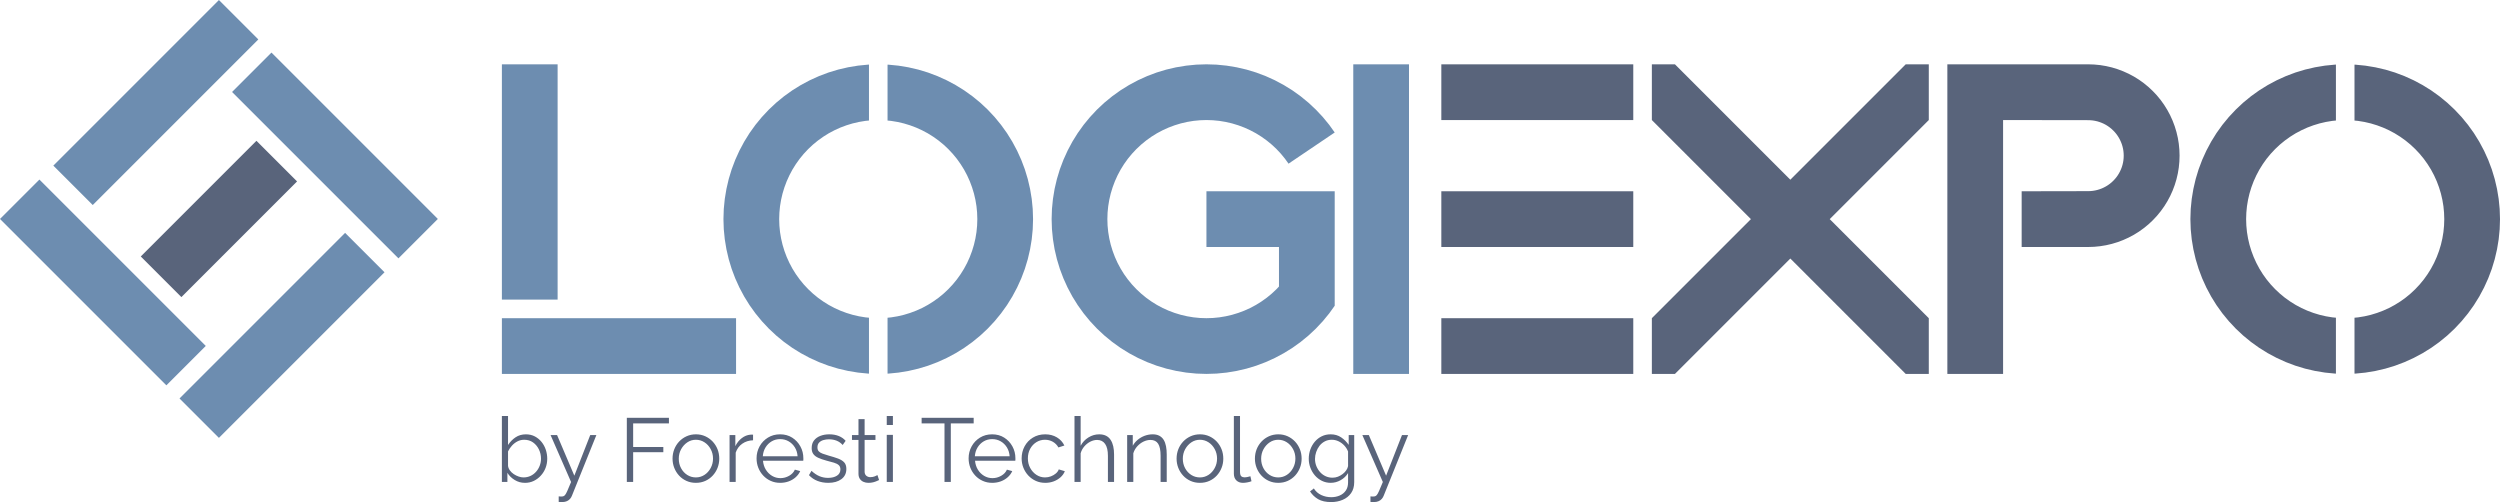
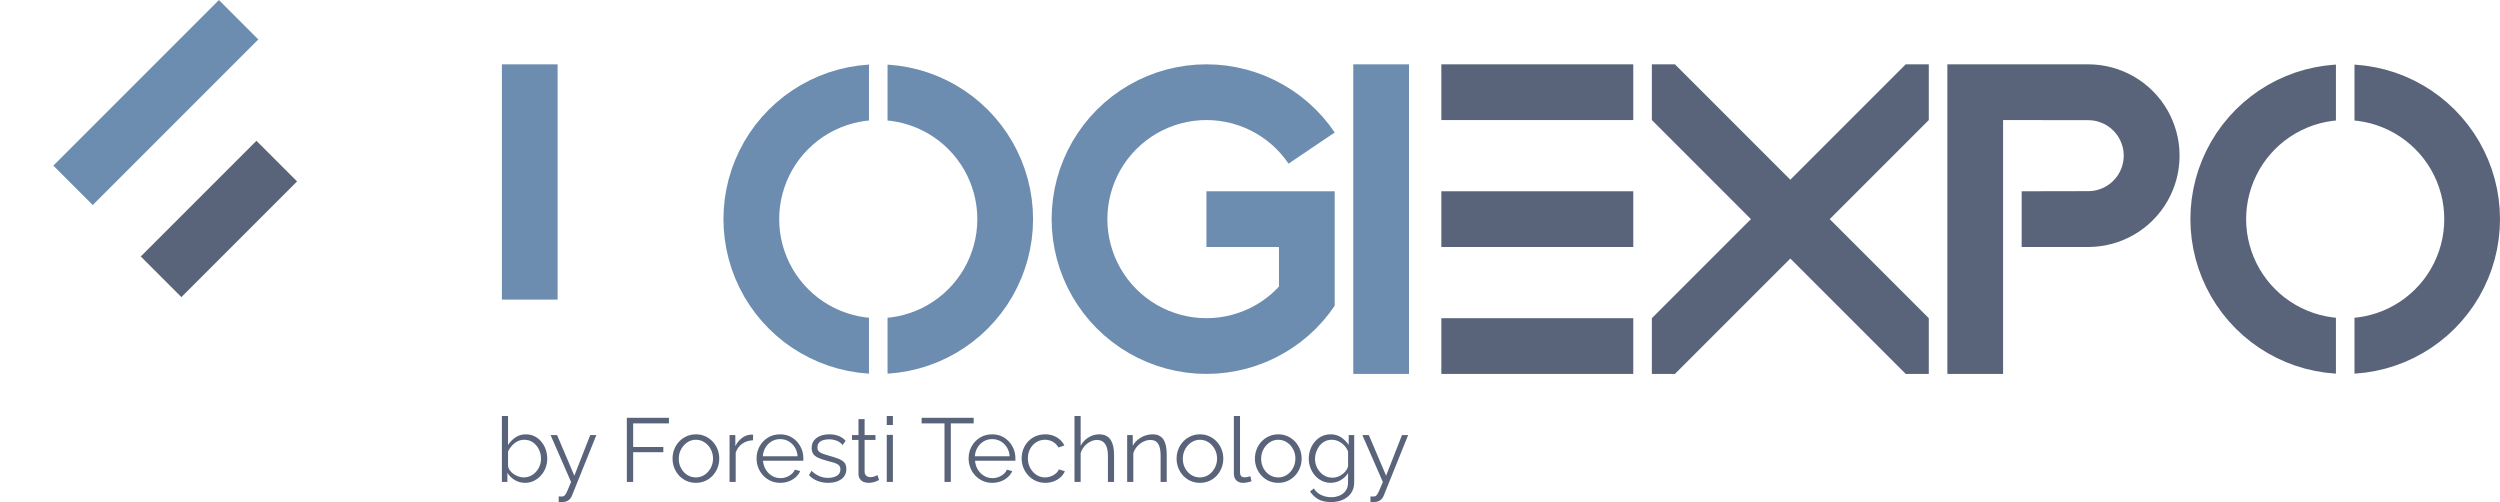
<svg xmlns="http://www.w3.org/2000/svg" xml:space="preserve" width="1598px" height="321px" version="1.1" style="shape-rendering:geometricPrecision; text-rendering:geometricPrecision; image-rendering:optimizeQuality; fill-rule:evenodd; clip-rule:evenodd" viewBox="0 0 1601.51 321.66">
  <defs>
    <style type="text/css">
   
    .fil1 {fill:#59647B}
    .fil0 {fill:#6D8DB0}
    .fil2 {fill:#59647B;fill-rule:nonzero}
   
  </style>
  </defs>
  <g id="Livello_x0020_1">
    <g id="_2470586741312">
-       <path class="fil0" d="M622.98 61.67l5.02 4.12 4.74 4.44 4.43 4.73 4.12 5.02 3.78 5.27 3.42 5.51 3.06 5.73 2.68 5.91 2.29 6.07 1.88 6.21 1.47 6.32 1.06 6.4 0.64 6.46 0.21 6.49 -0.21 6.48 -0.64 6.46 -1.06 6.4 -1.47 6.32 -1.88 6.21 -2.29 6.07 -2.68 5.91 -3.06 5.73 -3.42 5.51 -3.78 5.27 -4.12 5.02 -4.43 4.74 -4.74 4.43 -5.02 4.12 -5.27 3.78 -5.51 3.42 -5.73 3.06 -5.91 2.68 -6.07 2.29 -6.21 1.88 -6.32 1.47 -6.4 1.06 -6.46 0.64 -0.53 0.01 0 -35.81 2.33 -0.23 4.1 -0.68 4.04 -0.94 3.98 -1.21 3.88 -1.46 3.79 -1.71 3.66 -1.96 3.52 -2.2 3.38 -2.41 3.21 -2.64 3.03 -2.84 2.84 -3.03 2.64 -3.21 2.41 -3.37 2.2 -3.53 1.96 -3.66 1.71 -3.79 1.46 -3.88 1.21 -3.98 0.94 -4.04 0.68 -4.1 0.4 -4.13 0.14 -4.15 -0.14 -4.15 -0.4 -4.14 -0.68 -4.1 -0.94 -4.04 -1.21 -3.97 -1.46 -3.89 -1.71 -3.78 -1.96 -3.67 -2.2 -3.52 -2.41 -3.38 -2.64 -3.21 -2.84 -3.03 -3.03 -2.84 -3.21 -2.63 -3.38 -2.42 -3.52 -2.2 -3.66 -1.95 -3.79 -1.72 -3.88 -1.46 -3.98 -1.21 -4.04 -0.94 -4.1 -0.68 -2.33 -0.23 0 -35.81 0.53 0.01 6.46 0.64 6.4 1.06 6.32 1.47 6.21 1.88 6.07 2.29 5.91 2.68 5.73 3.06 5.51 3.42 5.27 3.78zm-66.31 -20.29l0 35.81 -2.34 0.23 -4.1 0.68 -4.04 0.94 -3.97 1.21 -3.89 1.46 -3.78 1.72 -3.67 1.95 -3.52 2.2 -3.38 2.42 -3.21 2.63 -3.03 2.84 -2.84 3.03 -2.63 3.21 -2.42 3.38 -2.2 3.52 -1.95 3.67 -1.72 3.78 -1.46 3.89 -1.21 3.97 -0.94 4.04 -0.68 4.1 -0.4 4.14 -0.14 4.15 0.14 4.15 0.4 4.13 0.68 4.1 0.94 4.04 1.21 3.98 1.46 3.88 1.72 3.79 1.95 3.66 2.2 3.53 2.42 3.37 2.63 3.21 2.84 3.03 3.03 2.84 3.21 2.64 3.38 2.41 3.52 2.2 3.67 1.96 3.78 1.71 3.89 1.46 3.97 1.21 4.04 0.94 4.1 0.68 2.34 0.23 0 35.81 -0.54 -0.01 -6.46 -0.64 -6.4 -1.06 -6.32 -1.47 -6.21 -1.88 -6.07 -2.29 -5.91 -2.68 -5.73 -3.06 -5.51 -3.42 -5.27 -3.78 -5.02 -4.12 -4.73 -4.43 -4.44 -4.74 -4.12 -5.02 -3.78 -5.27 -3.42 -5.51 -3.06 -5.73 -2.68 -5.91 -2.29 -6.07 -1.88 -6.21 -1.47 -6.32 -1.06 -6.4 -0.64 -6.46 -0.21 -6.48 0.21 -6.49 0.64 -6.46 1.06 -6.4 1.47 -6.32 1.88 -6.21 2.29 -6.07 2.68 -5.91 3.06 -5.73 3.42 -5.51 3.78 -5.27 4.12 -5.02 4.44 -4.73 4.73 -4.44 5.02 -4.12 5.27 -3.78 5.51 -3.42 5.73 -3.06 5.91 -2.68 6.07 -2.29 6.21 -1.88 6.32 -1.47 6.4 -1.06 6.46 -0.64 0.54 -0.01zm196.83 1.71l6.4 -1.06 6.46 -0.64 6.48 -0.21 6.49 0.21 6.46 0.64 6.4 1.06 6.32 1.47 6.21 1.88 6.07 2.29 5.91 2.68 5.72 3.06 5.52 3.42 5.27 3.78 5.02 4.12 4.73 4.44 4.44 4.73 4.12 5.02 3.49 4.87 -29.58 19.98 -2.24 -3.12 -2.63 -3.21 -2.84 -3.03 -3.03 -2.84 -3.21 -2.63 -3.38 -2.42 -3.52 -2.2 -3.67 -1.95 -3.78 -1.72 -3.89 -1.46 -3.97 -1.21 -4.05 -0.94 -4.09 -0.68 -4.14 -0.4 -4.15 -0.14 -4.15 0.14 -4.13 0.4 -4.1 0.68 -4.04 0.94 -3.98 1.21 -3.88 1.46 -3.79 1.72 -3.66 1.95 -3.53 2.2 -3.37 2.42 -3.21 2.63 -3.03 2.84 -2.84 3.03 -2.64 3.21 -2.42 3.38 -2.19 3.52 -1.96 3.67 -1.71 3.78 -1.46 3.89 -1.21 3.97 -0.94 4.04 -0.68 4.1 -0.41 4.14 -0.13 4.15 0.13 4.15 0.41 4.13 0.68 4.1 0.94 4.04 1.21 3.98 1.46 3.88 1.71 3.79 1.96 3.66 2.19 3.53 2.42 3.37 2.64 3.21 2.84 3.03 3.03 2.84 3.21 2.64 3.37 2.41 3.53 2.2 3.66 1.96 3.79 1.71 3.88 1.46 3.98 1.21 4.04 0.94 4.1 0.68 4.13 0.41 4.15 0.13 4.15 -0.13 4.14 -0.41 4.09 -0.68 4.05 -0.94 3.97 -1.21 3.89 -1.46 3.78 -1.71 3.67 -1.96 3.52 -2.2 3.38 -2.41 3.21 -2.64 3.03 -2.84 1.59 -1.69 0 -25.33 -46.47 0 0 -35.7 82.17 0 0 73.34 -3.49 4.87 -4.12 5.02 -4.44 4.74 -4.73 4.43 -5.02 4.12 -5.27 3.78 -5.52 3.42 -5.72 3.06 -5.91 2.68 -6.07 2.29 -6.21 1.88 -6.32 1.47 -6.4 1.06 -6.46 0.64 -6.49 0.21 -6.48 -0.21 -6.46 -0.64 -6.4 -1.06 -6.32 -1.47 -6.21 -1.88 -6.08 -2.29 -5.91 -2.68 -5.72 -3.06 -5.51 -3.42 -5.27 -3.78 -5.02 -4.12 -4.74 -4.43 -4.43 -4.74 -4.12 -5.02 -3.78 -5.27 -3.43 -5.51 -3.05 -5.73 -2.68 -5.91 -2.29 -6.07 -1.88 -6.21 -1.48 -6.32 -1.05 -6.4 -0.64 -6.46 -0.21 -6.48 0.21 -6.49 0.64 -6.46 1.05 -6.4 1.48 -6.32 1.88 -6.21 2.29 -6.07 2.68 -5.91 3.05 -5.73 3.43 -5.51 3.78 -5.27 4.12 -5.02 4.43 -4.73 4.74 -4.44 5.02 -4.12 5.27 -3.78 5.51 -3.42 5.72 -3.06 5.91 -2.68 6.08 -2.29 6.21 -1.88 6.32 -1.47zm149.11 -1.91l0 198.33 -35.7 0 0 -198.33 35.7 0zm-431.09 162.63l0 35.7 -150.01 0 0 -35.7 150.01 0zm-114.31 -162.63l0 150.73 -35.7 0 0 -150.73 35.7 0z" />
+       <path class="fil0" d="M622.98 61.67l5.02 4.12 4.74 4.44 4.43 4.73 4.12 5.02 3.78 5.27 3.42 5.51 3.06 5.73 2.68 5.91 2.29 6.07 1.88 6.21 1.47 6.32 1.06 6.4 0.64 6.46 0.21 6.49 -0.21 6.48 -0.64 6.46 -1.06 6.4 -1.47 6.32 -1.88 6.21 -2.29 6.07 -2.68 5.91 -3.06 5.73 -3.42 5.51 -3.78 5.27 -4.12 5.02 -4.43 4.74 -4.74 4.43 -5.02 4.12 -5.27 3.78 -5.51 3.42 -5.73 3.06 -5.91 2.68 -6.07 2.29 -6.21 1.88 -6.32 1.47 -6.4 1.06 -6.46 0.64 -0.53 0.01 0 -35.81 2.33 -0.23 4.1 -0.68 4.04 -0.94 3.98 -1.21 3.88 -1.46 3.79 -1.71 3.66 -1.96 3.52 -2.2 3.38 -2.41 3.21 -2.64 3.03 -2.84 2.84 -3.03 2.64 -3.21 2.41 -3.37 2.2 -3.53 1.96 -3.66 1.71 -3.79 1.46 -3.88 1.21 -3.98 0.94 -4.04 0.68 -4.1 0.4 -4.13 0.14 -4.15 -0.14 -4.15 -0.4 -4.14 -0.68 -4.1 -0.94 -4.04 -1.21 -3.97 -1.46 -3.89 -1.71 -3.78 -1.96 -3.67 -2.2 -3.52 -2.41 -3.38 -2.64 -3.21 -2.84 -3.03 -3.03 -2.84 -3.21 -2.63 -3.38 -2.42 -3.52 -2.2 -3.66 -1.95 -3.79 -1.72 -3.88 -1.46 -3.98 -1.21 -4.04 -0.94 -4.1 -0.68 -2.33 -0.23 0 -35.81 0.53 0.01 6.46 0.64 6.4 1.06 6.32 1.47 6.21 1.88 6.07 2.29 5.91 2.68 5.73 3.06 5.51 3.42 5.27 3.78zm-66.31 -20.29l0 35.81 -2.34 0.23 -4.1 0.68 -4.04 0.94 -3.97 1.21 -3.89 1.46 -3.78 1.72 -3.67 1.95 -3.52 2.2 -3.38 2.42 -3.21 2.63 -3.03 2.84 -2.84 3.03 -2.63 3.21 -2.42 3.38 -2.2 3.52 -1.95 3.67 -1.72 3.78 -1.46 3.89 -1.21 3.97 -0.94 4.04 -0.68 4.1 -0.4 4.14 -0.14 4.15 0.14 4.15 0.4 4.13 0.68 4.1 0.94 4.04 1.21 3.98 1.46 3.88 1.72 3.79 1.95 3.66 2.2 3.53 2.42 3.37 2.63 3.21 2.84 3.03 3.03 2.84 3.21 2.64 3.38 2.41 3.52 2.2 3.67 1.96 3.78 1.71 3.89 1.46 3.97 1.21 4.04 0.94 4.1 0.68 2.34 0.23 0 35.81 -0.54 -0.01 -6.46 -0.64 -6.4 -1.06 -6.32 -1.47 -6.21 -1.88 -6.07 -2.29 -5.91 -2.68 -5.73 -3.06 -5.51 -3.42 -5.27 -3.78 -5.02 -4.12 -4.73 -4.43 -4.44 -4.74 -4.12 -5.02 -3.78 -5.27 -3.42 -5.51 -3.06 -5.73 -2.68 -5.91 -2.29 -6.07 -1.88 -6.21 -1.47 -6.32 -1.06 -6.4 -0.64 -6.46 -0.21 -6.48 0.21 -6.49 0.64 -6.46 1.06 -6.4 1.47 -6.32 1.88 -6.21 2.29 -6.07 2.68 -5.91 3.06 -5.73 3.42 -5.51 3.78 -5.27 4.12 -5.02 4.44 -4.73 4.73 -4.44 5.02 -4.12 5.27 -3.78 5.51 -3.42 5.73 -3.06 5.91 -2.68 6.07 -2.29 6.21 -1.88 6.32 -1.47 6.4 -1.06 6.46 -0.64 0.54 -0.01zm196.83 1.71l6.4 -1.06 6.46 -0.64 6.48 -0.21 6.49 0.21 6.46 0.64 6.4 1.06 6.32 1.47 6.21 1.88 6.07 2.29 5.91 2.68 5.72 3.06 5.52 3.42 5.27 3.78 5.02 4.12 4.73 4.44 4.44 4.73 4.12 5.02 3.49 4.87 -29.58 19.98 -2.24 -3.12 -2.63 -3.21 -2.84 -3.03 -3.03 -2.84 -3.21 -2.63 -3.38 -2.42 -3.52 -2.2 -3.67 -1.95 -3.78 -1.72 -3.89 -1.46 -3.97 -1.21 -4.05 -0.94 -4.09 -0.68 -4.14 -0.4 -4.15 -0.14 -4.15 0.14 -4.13 0.4 -4.1 0.68 -4.04 0.94 -3.98 1.21 -3.88 1.46 -3.79 1.72 -3.66 1.95 -3.53 2.2 -3.37 2.42 -3.21 2.63 -3.03 2.84 -2.84 3.03 -2.64 3.21 -2.42 3.38 -2.19 3.52 -1.96 3.67 -1.71 3.78 -1.46 3.89 -1.21 3.97 -0.94 4.04 -0.68 4.1 -0.41 4.14 -0.13 4.15 0.13 4.15 0.41 4.13 0.68 4.1 0.94 4.04 1.21 3.98 1.46 3.88 1.71 3.79 1.96 3.66 2.19 3.53 2.42 3.37 2.64 3.21 2.84 3.03 3.03 2.84 3.21 2.64 3.37 2.41 3.53 2.2 3.66 1.96 3.79 1.71 3.88 1.46 3.98 1.21 4.04 0.94 4.1 0.68 4.13 0.41 4.15 0.13 4.15 -0.13 4.14 -0.41 4.09 -0.68 4.05 -0.94 3.97 -1.21 3.89 -1.46 3.78 -1.71 3.67 -1.96 3.52 -2.2 3.38 -2.41 3.21 -2.64 3.03 -2.84 1.59 -1.69 0 -25.33 -46.47 0 0 -35.7 82.17 0 0 73.34 -3.49 4.87 -4.12 5.02 -4.44 4.74 -4.73 4.43 -5.02 4.12 -5.27 3.78 -5.52 3.42 -5.72 3.06 -5.91 2.68 -6.07 2.29 -6.21 1.88 -6.32 1.47 -6.4 1.06 -6.46 0.64 -6.49 0.21 -6.48 -0.21 -6.46 -0.64 -6.4 -1.06 -6.32 -1.47 -6.21 -1.88 -6.08 -2.29 -5.91 -2.68 -5.72 -3.06 -5.51 -3.42 -5.27 -3.78 -5.02 -4.12 -4.74 -4.43 -4.43 -4.74 -4.12 -5.02 -3.78 -5.27 -3.43 -5.51 -3.05 -5.73 -2.68 -5.91 -2.29 -6.07 -1.88 -6.21 -1.48 -6.32 -1.05 -6.4 -0.64 -6.46 -0.21 -6.48 0.21 -6.49 0.64 -6.46 1.05 -6.4 1.48 -6.32 1.88 -6.21 2.29 -6.07 2.68 -5.91 3.05 -5.73 3.43 -5.51 3.78 -5.27 4.12 -5.02 4.43 -4.73 4.74 -4.44 5.02 -4.12 5.27 -3.78 5.51 -3.42 5.72 -3.06 5.91 -2.68 6.08 -2.29 6.21 -1.88 6.32 -1.47zm149.11 -1.91l0 198.33 -35.7 0 0 -198.33 35.7 0zm-431.09 162.63zm-114.31 -162.63l0 150.73 -35.7 0 0 -150.73 35.7 0z" />
      <path class="fil1" d="M1528.01 44.56l6.21 1.88 6.07 2.29 5.91 2.68 5.73 3.06 5.51 3.42 5.27 3.78 5.02 4.12 4.73 4.44 4.44 4.73 4.12 5.02 3.78 5.27 3.42 5.51 3.06 5.73 2.68 5.91 2.29 6.07 1.88 6.21 1.47 6.32 1.06 6.4 0.64 6.46 0.21 6.49 -0.21 6.48 -0.64 6.46 -1.06 6.4 -1.47 6.32 -1.88 6.21 -2.29 6.07 -2.68 5.91 -3.06 5.73 -3.42 5.51 -3.78 5.27 -4.12 5.02 -4.44 4.74 -4.73 4.43 -5.02 4.12 -5.27 3.78 -5.51 3.42 -5.73 3.06 -5.91 2.68 -6.07 2.29 -6.21 1.88 -6.32 1.47 -6.4 1.06 -6.46 0.64 -0.53 0.01 0 -35.81 2.33 -0.23 4.1 -0.68 4.04 -0.94 3.98 -1.21 3.88 -1.46 3.79 -1.71 3.66 -1.96 3.53 -2.2 3.37 -2.41 3.21 -2.64 3.03 -2.84 2.84 -3.03 2.64 -3.21 2.41 -3.37 2.2 -3.53 1.96 -3.66 1.71 -3.79 1.46 -3.88 1.21 -3.98 0.94 -4.04 0.68 -4.1 0.4 -4.13 0.14 -4.15 -0.14 -4.15 -0.4 -4.14 -0.68 -4.1 -0.94 -4.04 -1.21 -3.97 -1.46 -3.89 -1.71 -3.78 -1.96 -3.67 -2.2 -3.52 -2.41 -3.38 -2.64 -3.21 -2.84 -3.03 -3.03 -2.84 -3.21 -2.63 -3.37 -2.42 -3.53 -2.2 -3.66 -1.95 -3.79 -1.72 -3.88 -1.46 -3.98 -1.21 -4.04 -0.94 -4.1 -0.68 -2.33 -0.23 0 -35.81 0.53 0.01 6.46 0.64 6.4 1.06 6.32 1.47zm-31.61 -3.18l0 35.81 -2.34 0.23 -4.1 0.68 -4.04 0.94 -3.97 1.21 -3.89 1.46 -3.78 1.72 -3.67 1.95 -3.52 2.2 -3.38 2.42 -3.21 2.63 -3.03 2.84 -2.84 3.03 -2.64 3.21 -2.41 3.38 -2.2 3.52 -1.95 3.67 -1.72 3.78 -1.46 3.89 -1.21 3.97 -0.94 4.04 -0.68 4.1 -0.4 4.14 -0.14 4.15 0.14 4.15 0.4 4.13 0.68 4.1 0.94 4.04 1.21 3.98 1.46 3.88 1.72 3.79 1.95 3.66 2.2 3.53 2.41 3.37 2.64 3.21 2.84 3.03 3.03 2.84 3.21 2.64 3.38 2.41 3.52 2.2 3.67 1.96 3.78 1.71 3.89 1.46 3.97 1.21 4.04 0.94 4.1 0.68 2.34 0.23 0 35.81 -0.54 -0.01 -6.46 -0.64 -6.4 -1.06 -6.32 -1.47 -6.21 -1.88 -6.07 -2.29 -5.91 -2.68 -5.73 -3.06 -5.51 -3.42 -5.27 -3.78 -5.02 -4.12 -4.73 -4.43 -4.44 -4.74 -4.12 -5.02 -3.78 -5.27 -3.42 -5.51 -3.06 -5.73 -2.68 -5.91 -2.29 -6.07 -1.88 -6.21 -1.47 -6.32 -1.06 -6.4 -0.64 -6.46 -0.21 -6.48 0.21 -6.49 0.64 -6.46 1.06 -6.4 1.47 -6.32 1.88 -6.21 2.29 -6.07 2.68 -5.91 3.06 -5.73 3.42 -5.51 3.78 -5.27 4.12 -5.02 4.44 -4.73 4.73 -4.44 5.02 -4.12 5.27 -3.78 5.51 -3.42 5.73 -3.06 5.91 -2.68 6.07 -2.29 6.21 -1.88 6.32 -1.47 6.4 -1.06 6.46 -0.64 0.54 -0.01zm-100.16 58.31l-0.13 3.83 -0.37 3.81 -0.62 3.77 -0.87 3.73 -1.11 3.66 -1.35 3.59 -1.58 3.49 -1.81 3.37 -2.02 3.25 -2.23 3.11 -2.43 2.96 -2.62 2.8 -2.79 2.62 -2.96 2.42 -3.11 2.24 -3.25 2.02 -3.38 1.8 -3.49 1.58 -3.58 1.35 -3.66 1.11 -3.73 0.87 -3.78 0.62 -3.81 0.38 -3.83 0.13 -42.64 0 0 -35.7 42.64 -0.08 1.49 -0.05 1.48 -0.15 1.47 -0.24 1.45 -0.34 1.42 -0.43 1.39 -0.52 1.36 -0.62 1.31 -0.7 1.26 -0.78 1.21 -0.87 1.15 -0.94 1.08 -1.02 1.02 -1.09 0.95 -1.14 0.86 -1.21 0.79 -1.27 0.7 -1.31 0.61 -1.35 0.53 -1.4 0.43 -1.42 0.34 -1.45 0.24 -1.47 0.14 -1.47 0.05 -1.49 -0.05 -1.49 -0.14 -1.48 -0.24 -1.47 -0.34 -1.44 -0.43 -1.43 -0.53 -1.39 -0.61 -1.35 -0.7 -1.32 -0.79 -1.26 -0.86 -1.21 -0.95 -1.15 -1.02 -1.08 -1.08 -1.02 -1.15 -0.94 -1.21 -0.87 -1.26 -0.79 -1.31 -0.7 -1.36 -0.61 -1.39 -0.52 -1.42 -0.44 -1.45 -0.33 -1.47 -0.25 -1.48 -0.14 -1.49 -0.05 -54.54 -0.08 0 162.63 -35.7 0 0 -198.33 90.24 0 3.83 0.13 3.81 0.37 3.78 0.63 3.73 0.86 3.66 1.12 3.58 1.35 3.49 1.58 3.38 1.8 3.25 2.02 3.11 2.23 2.96 2.43 2.79 2.62 2.62 2.79 2.43 2.96 2.23 3.11 2.02 3.25 1.81 3.38 1.58 3.49 1.35 3.58 1.11 3.67 0.87 3.72 0.62 3.78 0.37 3.81 0.13 3.83zm-224.11 40.66l63.46 63.46 0 35.7 -14.78 0 -73.92 -73.92 -73.92 73.92 -14.79 0 0 -35.7 63.46 -63.46 -63.46 -63.47 0 -35.7 14.79 0 73.92 73.92 73.92 -73.92 14.78 0 0 35.7 -63.46 63.47zm-125.85 63.46l0 35.7 -122.96 0 0 -35.7 122.96 0zm-122.96 -162.63l122.96 0 0 35.7 -122.96 0 0 -35.7zm122.96 81.32l0 35.7 -122.96 0 0 -35.7 122.96 0z" />
      <g>
        <g>
-           <polygon class="fil0" points="25.24,115 131.82,221.58 106.58,246.82 0,140.24 " />
-           <polygon class="fil0" points="221.07,149.16 246.32,174.4 140.24,280.48 115,255.24 " />
-         </g>
+           </g>
        <g>
-           <polygon class="fil0" points="255.24,165.48 148.65,58.9 173.9,33.66 280.48,140.24 " />
          <polygon class="fil0" points="59.41,131.32 34.16,106.08 140.24,0 165.48,25.24 " />
        </g>
        <polygon class="fil1" points="90.18,164.28 164.28,90.18 190.3,116.19 116.19,190.3 " />
      </g>
      <path class="fil2" d="M336.27 309.29c-2.36,0 -4.54,-0.6 -6.54,-1.82 -2.01,-1.22 -3.57,-2.75 -4.69,-4.6l0 5.84 -3.53 0 0 -42.25 3.94 0 0 18.58c1.34,-2.04 2.97,-3.69 4.86,-4.95 1.89,-1.25 4.09,-1.88 6.6,-1.88 2.12,0 4.02,0.45 5.69,1.32 1.68,0.89 3.12,2.07 4.32,3.54 1.19,1.48 2.1,3.15 2.72,5.01 0.61,1.86 0.92,3.77 0.92,5.73 0,2.11 -0.35,4.09 -1.07,5.93 -0.71,1.84 -1.72,3.48 -3.04,4.92 -1.31,1.44 -2.82,2.57 -4.54,3.4 -1.72,0.82 -3.6,1.23 -5.64,1.23zm-0.93 -3.47c1.62,0 3.13,-0.33 4.52,-0.97 1.39,-0.66 2.58,-1.56 3.58,-2.71 1.01,-1.14 1.78,-2.44 2.32,-3.87 0.54,-1.44 0.81,-2.93 0.81,-4.46 0,-2.1 -0.45,-4.09 -1.36,-5.95 -0.91,-1.85 -2.16,-3.35 -3.76,-4.48 -1.6,-1.12 -3.48,-1.69 -5.65,-1.69 -1.54,0 -2.98,0.34 -4.31,1.03 -1.33,0.69 -2.5,1.6 -3.53,2.73 -1.02,1.13 -1.86,2.36 -2.51,3.7l0 9.32c0.15,1.03 0.55,2 1.21,2.89 0.66,0.91 1.48,1.68 2.46,2.34 0.98,0.65 2.01,1.17 3.1,1.54 1.08,0.39 2.12,0.58 3.12,0.58zm22.57 12.15c0.54,0.04 1.06,0.07 1.57,0.09 0.5,0.02 0.86,-0.01 1.09,-0.09 0.47,-0.07 0.91,-0.34 1.34,-0.8 0.42,-0.47 0.92,-1.35 1.5,-2.66 0.58,-1.3 1.39,-3.22 2.43,-5.76l-13.14 -30.07 4.17 0 11.06 26.03 10.18 -26.03 3.94 0 -15.63 38.78c-0.27,0.74 -0.67,1.42 -1.21,2.06 -0.54,0.63 -1.21,1.13 -2,1.49 -0.79,0.37 -1.77,0.57 -2.92,0.61 -0.35,0.04 -0.71,0.05 -1.08,0.03 -0.36,-0.02 -0.8,-0.07 -1.3,-0.14l0 -3.54zm43.64 -9.26l0 -41.09 26.97 0 0 3.59 -22.92 0 0 15.11 19.33 0 0 3.35 -19.33 0 0 19.04 -4.05 0zm44.22 0.58c-2.16,0 -4.16,-0.41 -5.99,-1.23 -1.83,-0.83 -3.42,-1.96 -4.75,-3.4 -1.33,-1.44 -2.36,-3.09 -3.09,-4.95 -0.74,-1.86 -1.1,-3.83 -1.1,-5.9 0,-2.15 0.36,-4.16 1.1,-6.02 0.73,-1.85 1.77,-3.51 3.12,-4.95 1.35,-1.43 2.94,-2.56 4.78,-3.39 1.83,-0.82 3.83,-1.24 5.99,-1.24 2.16,0 4.14,0.42 5.96,1.24 1.81,0.83 3.39,1.96 4.74,3.39 1.35,1.44 2.4,3.1 3.13,4.95 0.73,1.86 1.1,3.87 1.1,6.02 0,2.07 -0.37,4.04 -1.1,5.9 -0.73,1.86 -1.77,3.51 -3.1,4.95 -1.33,1.44 -2.91,2.57 -4.74,3.4 -1.84,0.82 -3.85,1.23 -6.05,1.23zm-10.94 -15.42c0,2.22 0.49,4.24 1.48,6.06 0.98,1.82 2.3,3.26 3.96,4.31 1.66,1.05 3.49,1.58 5.5,1.58 2,0 3.84,-0.54 5.5,-1.61 1.66,-1.07 2.99,-2.54 3.99,-4.4 1,-1.85 1.51,-3.88 1.51,-6.06 0,-2.22 -0.51,-4.25 -1.51,-6.08 -1,-1.85 -2.33,-3.3 -3.99,-4.37 -1.66,-1.07 -3.5,-1.61 -5.5,-1.61 -2.01,0 -3.83,0.56 -5.47,1.66 -1.64,1.11 -2.96,2.58 -3.96,4.39 -1.01,1.83 -1.51,3.87 -1.51,6.13zm47.58 -11.84c-2.63,0.08 -4.93,0.81 -6.92,2.2 -1.99,1.39 -3.39,3.3 -4.2,5.73l0 18.75 -3.93 0 0 -30.03 3.7 0 0 7.12c1.04,-2.13 2.42,-3.84 4.14,-5.16 1.72,-1.31 3.54,-2.04 5.47,-2.2 0.38,-0.03 0.72,-0.05 1.01,-0.05 0.29,0 0.53,0.02 0.73,0.05l0 3.59zm17.36 27.26c-2.16,0 -4.17,-0.41 -6.02,-1.24 -1.85,-0.82 -3.45,-1.96 -4.8,-3.4 -1.36,-1.44 -2.41,-3.1 -3.16,-4.98 -0.75,-1.89 -1.13,-3.91 -1.13,-6.06 0,-2.8 0.65,-5.36 1.94,-7.7 1.29,-2.33 3.08,-4.2 5.36,-5.6 2.27,-1.4 4.86,-2.1 7.75,-2.1 2.97,0 5.57,0.71 7.78,2.13 2.22,1.41 3.97,3.28 5.24,5.61 1.28,2.31 1.91,4.85 1.91,7.61 0,0.31 0,0.61 0,0.89 0,0.29 -0.02,0.51 -0.06,0.66l-25.81 0c0.19,2.15 0.8,4.06 1.82,5.73 1.03,1.67 2.36,2.99 4,3.98 1.64,0.97 3.42,1.46 5.35,1.46 1.97,0 3.83,-0.5 5.59,-1.5 1.75,-1 2.98,-2.32 3.67,-3.94l3.42 0.93c-0.62,1.43 -1.57,2.72 -2.84,3.88 -1.27,1.15 -2.77,2.05 -4.48,2.69 -1.72,0.63 -3.56,0.95 -5.53,0.95zm-11.11 -17.01l22.28 0c-0.16,-2.18 -0.74,-4.09 -1.77,-5.73 -1.02,-1.64 -2.35,-2.93 -3.99,-3.87 -1.64,-0.94 -3.44,-1.4 -5.41,-1.4 -1.97,0 -3.76,0.46 -5.38,1.4 -1.62,0.94 -2.95,2.24 -3.97,3.9 -1.02,1.66 -1.61,3.56 -1.76,5.7zm41.96 17.01c-2.47,0 -4.77,-0.4 -6.89,-1.21 -2.12,-0.81 -3.96,-2.05 -5.5,-3.71l1.62 -2.77c1.7,1.58 3.41,2.73 5.12,3.44 1.72,0.71 3.54,1.07 5.47,1.07 2.36,0 4.26,-0.47 5.73,-1.41 1.47,-0.93 2.2,-2.28 2.2,-4.04 0,-1.19 -0.36,-2.1 -1.07,-2.73 -0.71,-0.64 -1.74,-1.16 -3.07,-1.56 -1.33,-0.4 -2.92,-0.83 -4.77,-1.3 -2.09,-0.56 -3.83,-1.17 -5.24,-1.81 -1.41,-0.63 -2.47,-1.44 -3.18,-2.41 -0.72,-0.98 -1.07,-2.26 -1.07,-3.83 0,-1.96 0.49,-3.58 1.47,-4.86 0.99,-1.29 2.34,-2.27 4.05,-2.94 1.72,-0.67 3.64,-1.01 5.76,-1.01 2.32,0 4.36,0.37 6.14,1.1 1.77,0.74 3.22,1.76 4.34,3.07l-1.91 2.66c-1.08,-1.23 -2.37,-2.15 -3.85,-2.75 -1.49,-0.59 -3.14,-0.89 -4.95,-0.89 -1.23,0 -2.41,0.16 -3.53,0.49 -1.12,0.32 -2.04,0.86 -2.75,1.61 -0.71,0.74 -1.07,1.76 -1.07,3.08 0,1.07 0.27,1.9 0.81,2.49 0.54,0.6 1.35,1.09 2.43,1.5 1.08,0.41 2.41,0.84 4,1.29 2.27,0.62 4.26,1.24 5.96,1.87 1.69,0.64 3.01,1.45 3.93,2.44 0.93,1.01 1.39,2.41 1.39,4.21 0,2.8 -1.06,4.98 -3.18,6.55 -2.12,1.57 -4.92,2.36 -8.39,2.36zm32.52 -1.79c-0.31,0.12 -0.79,0.33 -1.44,0.64 -0.66,0.3 -1.45,0.57 -2.38,0.81 -0.92,0.23 -1.93,0.34 -3.01,0.34 -1.12,0 -2.17,-0.21 -3.15,-0.63 -0.99,-0.43 -1.77,-1.08 -2.35,-1.95 -0.57,-0.88 -0.86,-1.95 -0.86,-3.23l0 -21.68 -4.17 0 0 -3.12 4.17 0 0 -10.19 3.93 0 0 10.19 6.95 0 0 3.12 -6.95 0 0 20.59c0.08,1.09 0.48,1.9 1.19,2.45 0.71,0.54 1.53,0.81 2.46,0.81 1.08,0 2.06,-0.19 2.95,-0.55 0.89,-0.37 1.43,-0.63 1.62,-0.78l1.04 3.18zm4.92 1.21l0 -30.15 3.94 0 0 30.15 -3.94 0zm0 -36.46l0 -5.79 3.94 0 0 5.79 -3.94 0zm55.68 -1.04l-14.64 0 0 37.5 -4.05 0 0 -37.5 -14.65 0 0 -3.59 33.34 0 0 3.59zm11.86 38.08c-2.16,0 -4.16,-0.41 -6.01,-1.24 -1.86,-0.82 -3.46,-1.96 -4.81,-3.4 -1.35,-1.44 -2.4,-3.1 -3.15,-4.98 -0.75,-1.89 -1.13,-3.91 -1.13,-6.06 0,-2.8 0.65,-5.36 1.94,-7.7 1.29,-2.33 3.08,-4.2 5.35,-5.6 2.28,-1.4 4.86,-2.1 7.76,-2.1 2.97,0 5.56,0.71 7.78,2.13 2.22,1.41 3.97,3.28 5.24,5.61 1.27,2.31 1.91,4.85 1.91,7.61 0,0.31 0,0.61 0,0.89 0,0.29 -0.02,0.51 -0.06,0.66l-25.81 0c0.19,2.15 0.8,4.06 1.82,5.73 1.02,1.67 2.36,2.99 4,3.98 1.64,0.97 3.42,1.46 5.35,1.46 1.97,0 3.83,-0.5 5.58,-1.5 1.76,-1 2.98,-2.32 3.68,-3.94l3.41 0.93c-0.61,1.43 -1.56,2.72 -2.83,3.88 -1.28,1.15 -2.77,2.05 -4.49,2.69 -1.71,0.63 -3.56,0.95 -5.53,0.95zm-11.11 -17.01l22.29 0c-0.16,-2.18 -0.75,-4.09 -1.77,-5.73 -1.02,-1.64 -2.35,-2.93 -3.99,-3.87 -1.64,-0.94 -3.45,-1.4 -5.42,-1.4 -1.96,0 -3.76,0.46 -5.38,1.4 -1.62,0.94 -2.94,2.24 -3.96,3.9 -1.03,1.66 -1.61,3.56 -1.77,5.7zm45.15 17.01c-2.2,0 -4.22,-0.41 -6.05,-1.23 -1.83,-0.83 -3.44,-1.97 -4.81,-3.42 -1.37,-1.46 -2.43,-3.14 -3.18,-5.01 -0.75,-1.88 -1.13,-3.88 -1.13,-5.99 0,-2.84 0.64,-5.43 1.91,-7.77 1.27,-2.34 3.05,-4.2 5.33,-5.58 2.27,-1.38 4.9,-2.08 7.87,-2.08 2.81,0 5.3,0.65 7.46,1.94 2.16,1.29 3.77,3.04 4.81,5.24l-3.82 1.22c-0.85,-1.55 -2.04,-2.75 -3.56,-3.62 -1.53,-0.87 -3.21,-1.3 -5.07,-1.3 -2,0 -3.83,0.52 -5.49,1.55 -1.66,1.03 -2.98,2.45 -3.97,4.25 -0.98,1.8 -1.47,3.85 -1.47,6.15 0,2.25 0.5,4.31 1.5,6.14 1,1.84 2.33,3.31 3.99,4.4 1.66,1.09 3.5,1.64 5.5,1.64 1.31,0 2.58,-0.23 3.79,-0.69 1.22,-0.47 2.28,-1.09 3.19,-1.88 0.9,-0.8 1.51,-1.65 1.82,-2.58l3.88 1.16c-0.54,1.42 -1.44,2.71 -2.69,3.85 -1.26,1.13 -2.72,2.02 -4.4,2.66 -1.68,0.63 -3.49,0.95 -5.41,0.95zm44.04 -0.58l-3.94 0 0 -16.73c0,-3.38 -0.59,-5.91 -1.79,-7.62 -1.2,-1.71 -2.91,-2.56 -5.15,-2.56 -1.47,0 -2.92,0.38 -4.37,1.12 -1.45,0.74 -2.72,1.77 -3.82,3.05 -1.1,1.27 -1.88,2.74 -2.34,4.39l0 18.35 -3.94 0 0 -42.25 3.94 0 0 19.07c1.19,-2.23 2.86,-4.01 5,-5.33 2.14,-1.32 4.43,-1.99 6.86,-1.99 1.74,0 3.21,0.31 4.43,0.92 1.21,0.62 2.2,1.51 2.95,2.68 0.75,1.17 1.3,2.53 1.65,4.08 0.35,1.56 0.52,3.31 0.52,5.27l0 17.55zm33.74 0l-3.93 0 0 -16.73c0,-3.52 -0.52,-6.11 -1.57,-7.74 -1.04,-1.63 -2.68,-2.44 -4.91,-2.44 -1.55,0 -3.07,0.38 -4.58,1.12 -1.5,0.74 -2.82,1.77 -3.96,3.05 -1.14,1.27 -1.96,2.74 -2.46,4.39l0 18.35 -3.94 0 0 -30.03 3.59 0 0 6.85c0.81,-1.46 1.87,-2.74 3.18,-3.83 1.31,-1.09 2.8,-1.95 4.46,-2.57 1.66,-0.61 3.38,-0.92 5.15,-0.92 1.66,0 3.07,0.31 4.23,0.92 1.15,0.62 2.08,1.49 2.78,2.62 0.69,1.13 1.19,2.49 1.5,4.08 0.31,1.61 0.46,3.37 0.46,5.33l0 17.55zm21.24 0.58c-2.16,0 -4.15,-0.41 -5.99,-1.23 -1.83,-0.83 -3.41,-1.96 -4.74,-3.4 -1.34,-1.44 -2.37,-3.09 -3.1,-4.95 -0.73,-1.86 -1.1,-3.83 -1.1,-5.9 0,-2.15 0.37,-4.16 1.1,-6.02 0.73,-1.85 1.78,-3.51 3.13,-4.95 1.35,-1.43 2.94,-2.56 4.77,-3.39 1.83,-0.82 3.83,-1.24 5.99,-1.24 2.16,0 4.15,0.42 5.96,1.24 1.82,0.83 3.4,1.96 4.75,3.39 1.35,1.44 2.39,3.1 3.12,4.95 0.74,1.86 1.1,3.87 1.1,6.02 0,2.07 -0.36,4.04 -1.1,5.9 -0.73,1.86 -1.76,3.51 -3.09,4.95 -1.34,1.44 -2.92,2.57 -4.75,3.4 -1.83,0.82 -3.85,1.23 -6.05,1.23zm-10.94 -15.42c0,2.22 0.5,4.24 1.48,6.06 0.98,1.82 2.31,3.26 3.96,4.31 1.66,1.05 3.5,1.58 5.5,1.58 2.01,0 3.84,-0.54 5.5,-1.61 1.66,-1.07 2.99,-2.54 3.99,-4.4 1.01,-1.85 1.51,-3.88 1.51,-6.06 0,-2.22 -0.5,-4.25 -1.51,-6.08 -1,-1.85 -2.33,-3.3 -3.99,-4.37 -1.66,-1.07 -3.49,-1.61 -5.5,-1.61 -2,0 -3.83,0.56 -5.47,1.66 -1.64,1.11 -2.96,2.58 -3.96,4.39 -1,1.83 -1.51,3.87 -1.51,6.13zm32.7 -27.41l3.94 0 0 35.64c0,1.51 0.27,2.49 0.81,2.97 0.54,0.46 1.2,0.69 1.97,0.69 0.69,0 1.39,-0.07 2.08,-0.23 0.7,-0.15 1.29,-0.31 1.8,-0.46l0.69 3.18c-0.73,0.31 -1.63,0.56 -2.69,0.75 -1.06,0.2 -1.98,0.29 -2.75,0.29 -1.78,0 -3.19,-0.52 -4.25,-1.57 -1.07,-1.04 -1.6,-2.48 -1.6,-4.3l0 -36.96zm28.42 42.83c-2.16,0 -4.16,-0.41 -5.99,-1.23 -1.83,-0.83 -3.41,-1.96 -4.74,-3.4 -1.34,-1.44 -2.37,-3.09 -3.1,-4.95 -0.73,-1.86 -1.1,-3.83 -1.1,-5.9 0,-2.15 0.37,-4.16 1.1,-6.02 0.73,-1.85 1.78,-3.51 3.13,-4.95 1.35,-1.43 2.94,-2.56 4.77,-3.39 1.83,-0.82 3.83,-1.24 5.99,-1.24 2.16,0 4.15,0.42 5.96,1.24 1.81,0.83 3.4,1.96 4.75,3.39 1.35,1.44 2.39,3.1 3.12,4.95 0.74,1.86 1.1,3.87 1.1,6.02 0,2.07 -0.36,4.04 -1.1,5.9 -0.73,1.86 -1.76,3.51 -3.09,4.95 -1.34,1.44 -2.92,2.57 -4.75,3.4 -1.83,0.82 -3.85,1.23 -6.05,1.23zm-10.94 -15.42c0,2.22 0.5,4.24 1.48,6.06 0.98,1.82 2.3,3.26 3.96,4.31 1.66,1.05 3.5,1.58 5.5,1.58 2.01,0 3.84,-0.54 5.5,-1.61 1.66,-1.07 2.99,-2.54 3.99,-4.4 1.01,-1.85 1.51,-3.88 1.51,-6.06 0,-2.22 -0.5,-4.25 -1.51,-6.08 -1,-1.85 -2.33,-3.3 -3.99,-4.37 -1.66,-1.07 -3.49,-1.61 -5.5,-1.61 -2,0 -3.83,0.56 -5.47,1.66 -1.64,1.11 -2.96,2.58 -3.96,4.39 -1,1.83 -1.51,3.87 -1.51,6.13zm44.63 15.42c-2.05,0 -3.94,-0.42 -5.68,-1.27 -1.73,-0.85 -3.23,-2 -4.48,-3.44 -1.25,-1.45 -2.23,-3.1 -2.92,-4.95 -0.7,-1.85 -1.05,-3.76 -1.05,-5.73 0,-2.12 0.34,-4.12 1.02,-5.99 0.67,-1.87 1.64,-3.54 2.89,-5.01 1.26,-1.47 2.73,-2.61 4.43,-3.44 1.7,-0.83 3.59,-1.25 5.67,-1.25 2.59,0 4.83,0.65 6.74,1.94 1.91,1.29 3.52,2.91 4.84,4.83l0 -6.3 3.53 0 0 30.19c0,2.77 -0.67,5.1 -2,7.01 -1.33,1.9 -3.13,3.34 -5.38,4.29 -2.26,0.97 -4.72,1.45 -7.38,1.45 -3.44,0 -6.21,-0.62 -8.34,-1.85 -2.12,-1.24 -3.85,-2.89 -5.2,-4.98l2.43 -1.91c1.19,1.89 2.78,3.3 4.77,4.23 1.99,0.92 4.1,1.38 6.34,1.38 1.97,0 3.77,-0.34 5.41,-1.05 1.64,-0.7 2.95,-1.75 3.93,-3.15 0.99,-1.4 1.48,-3.16 1.48,-5.29l0 -5.96c-1.16,1.89 -2.74,3.41 -4.75,4.55 -2,1.13 -4.1,1.7 -6.3,1.7zm1.1 -3.3c1.19,0 2.34,-0.21 3.44,-0.63 1.1,-0.43 2.11,-1 3.04,-1.71 0.93,-0.71 1.7,-1.51 2.31,-2.4 0.62,-0.89 1.01,-1.8 1.16,-2.72l0 -9.32c-0.58,-1.47 -1.41,-2.77 -2.49,-3.91 -1.08,-1.13 -2.3,-2.02 -3.67,-2.66 -1.37,-0.64 -2.79,-0.95 -4.26,-0.95 -1.7,0 -3.21,0.35 -4.54,1.07 -1.33,0.71 -2.45,1.66 -3.36,2.83 -0.9,1.18 -1.61,2.5 -2.11,3.97 -0.5,1.46 -0.75,2.93 -0.75,4.4 0,1.62 0.29,3.15 0.87,4.6 0.58,1.44 1.38,2.74 2.4,3.87 1.02,1.14 2.22,2.02 3.59,2.64 1.37,0.62 2.82,0.92 4.37,0.92zm24.3 11.98c0.55,0.04 1.07,0.07 1.57,0.09 0.5,0.02 0.86,-0.01 1.1,-0.09 0.46,-0.07 0.9,-0.34 1.33,-0.8 0.42,-0.47 0.92,-1.35 1.5,-2.66 0.58,-1.3 1.39,-3.22 2.43,-5.76l-13.13 -30.07 4.16 0 11.06 26.03 10.18 -26.03 3.94 0 -15.63 38.78c-0.27,0.74 -0.67,1.42 -1.21,2.06 -0.54,0.63 -1.21,1.13 -2,1.49 -0.79,0.37 -1.77,0.57 -2.92,0.61 -0.35,0.04 -0.71,0.05 -1.07,0.03 -0.37,-0.02 -0.8,-0.07 -1.31,-0.14l0 -3.54z" />
    </g>
  </g>
</svg>